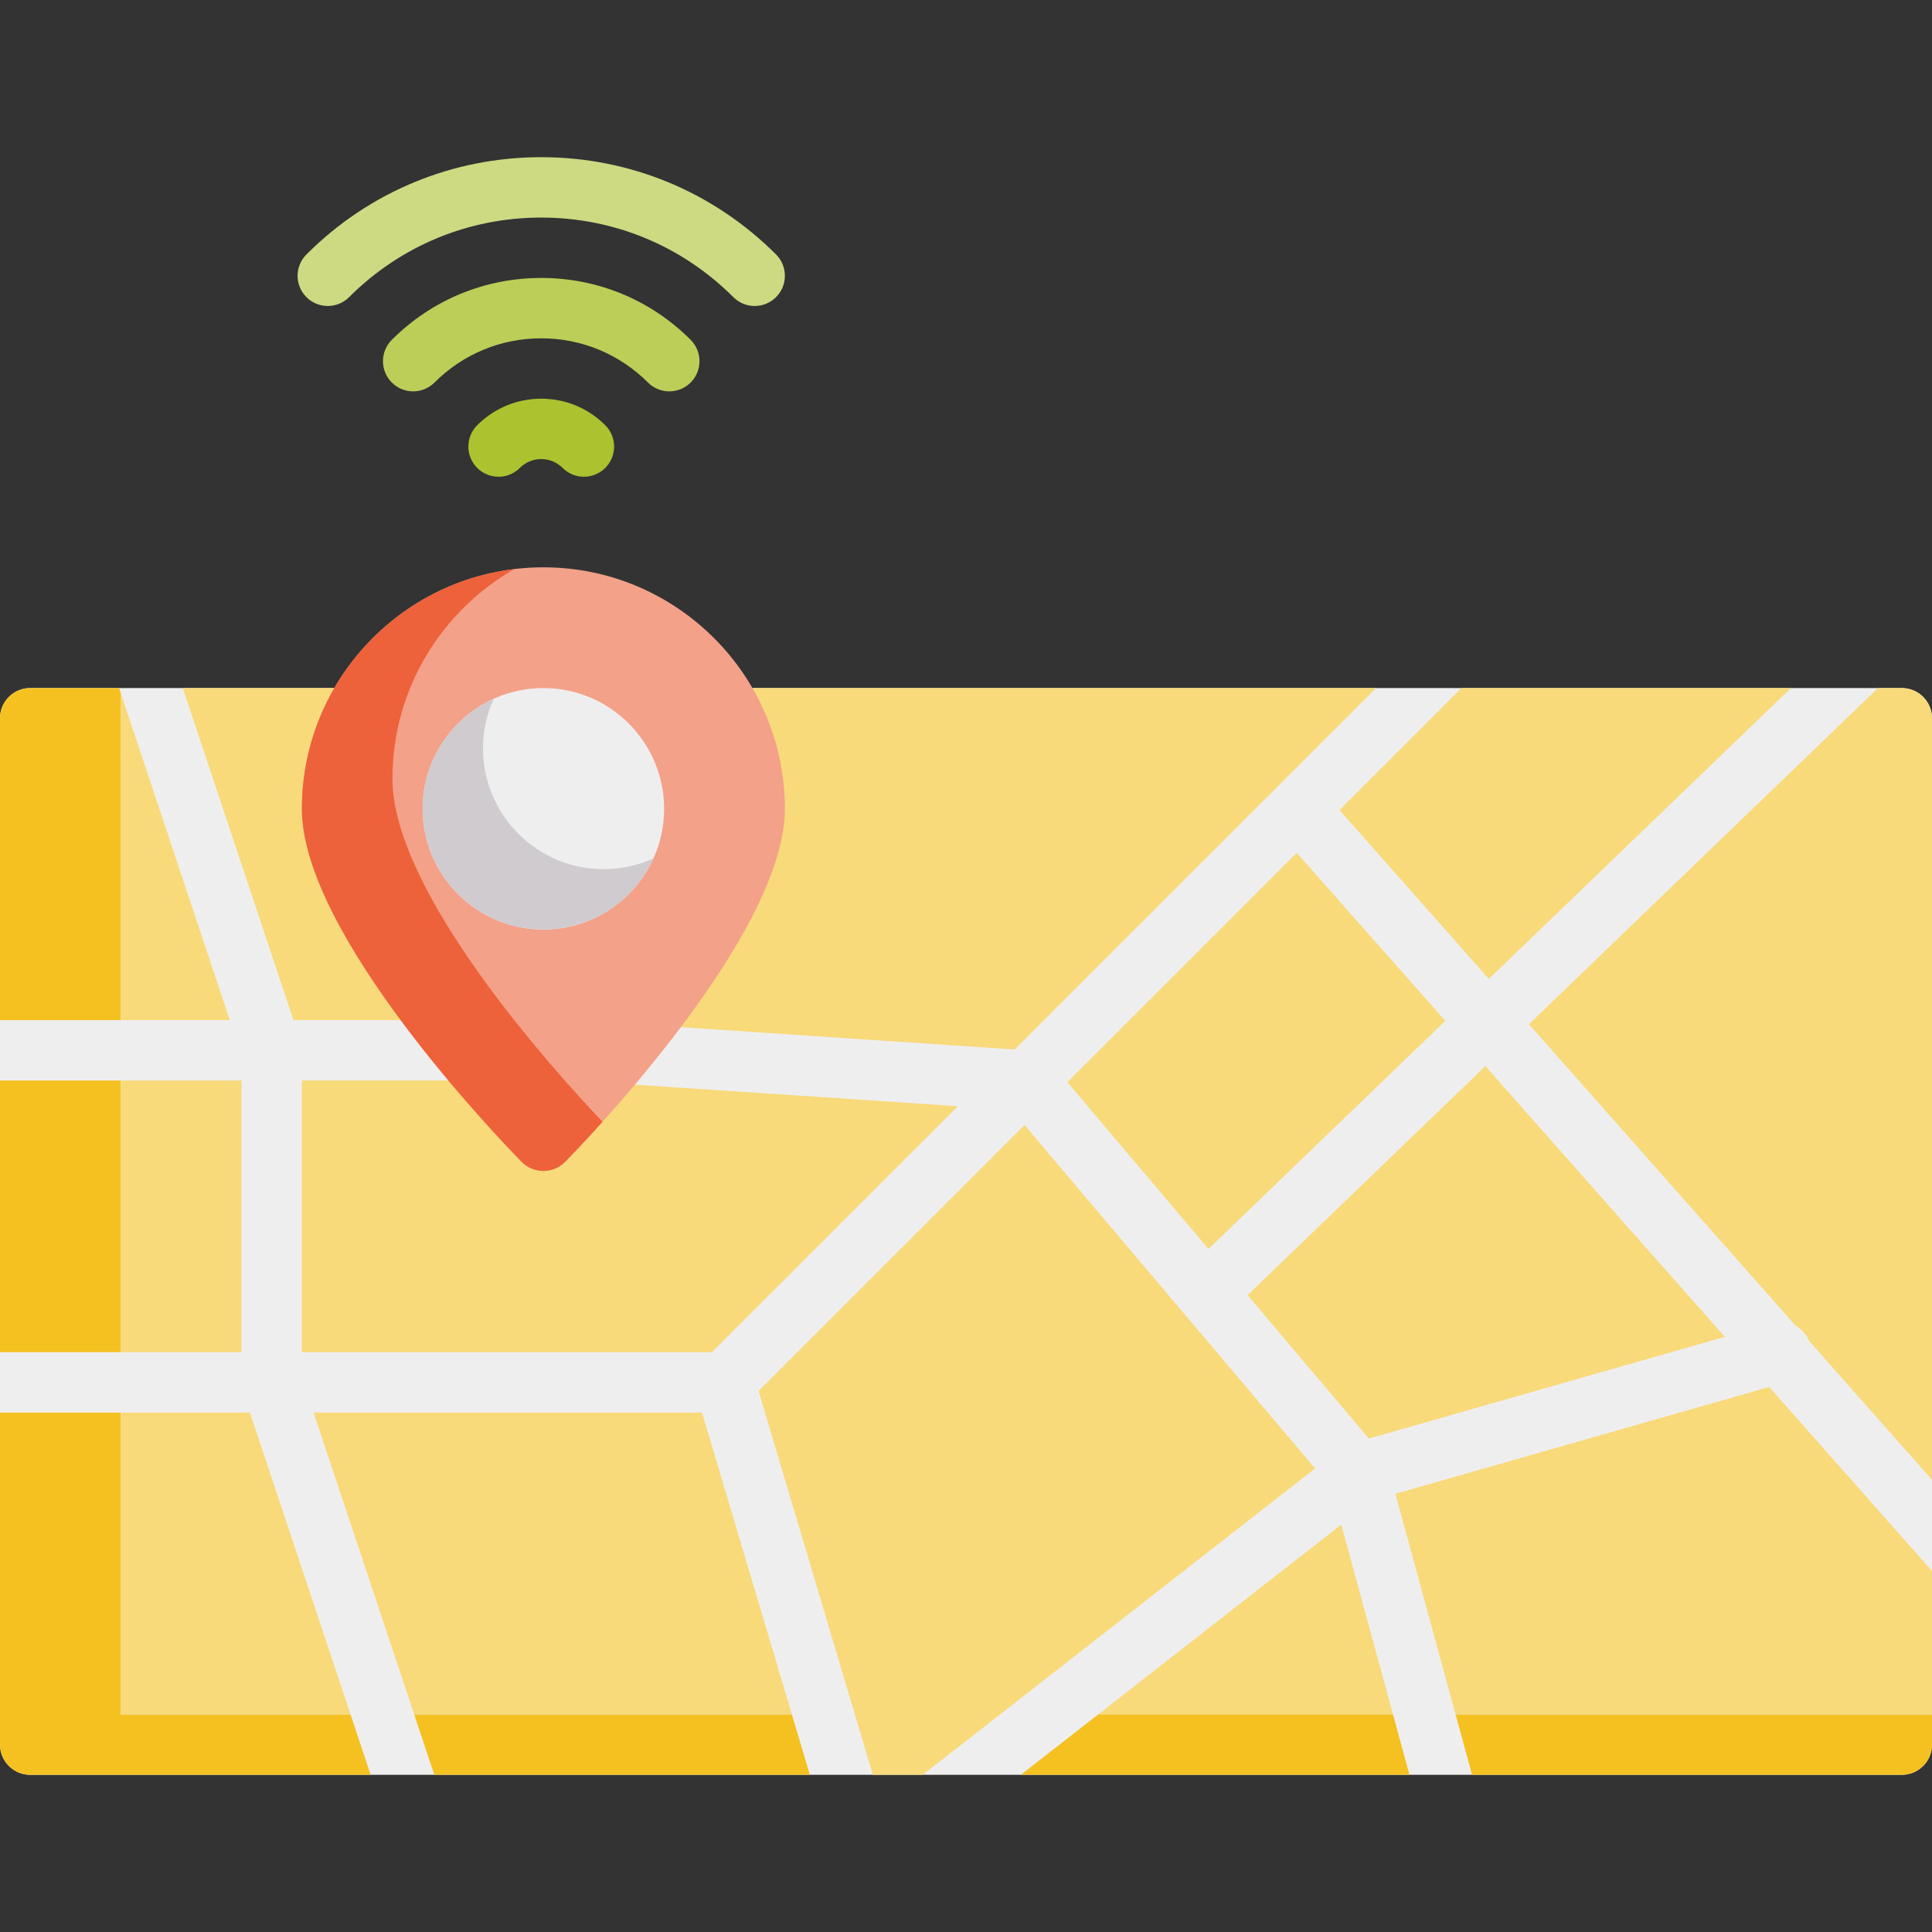
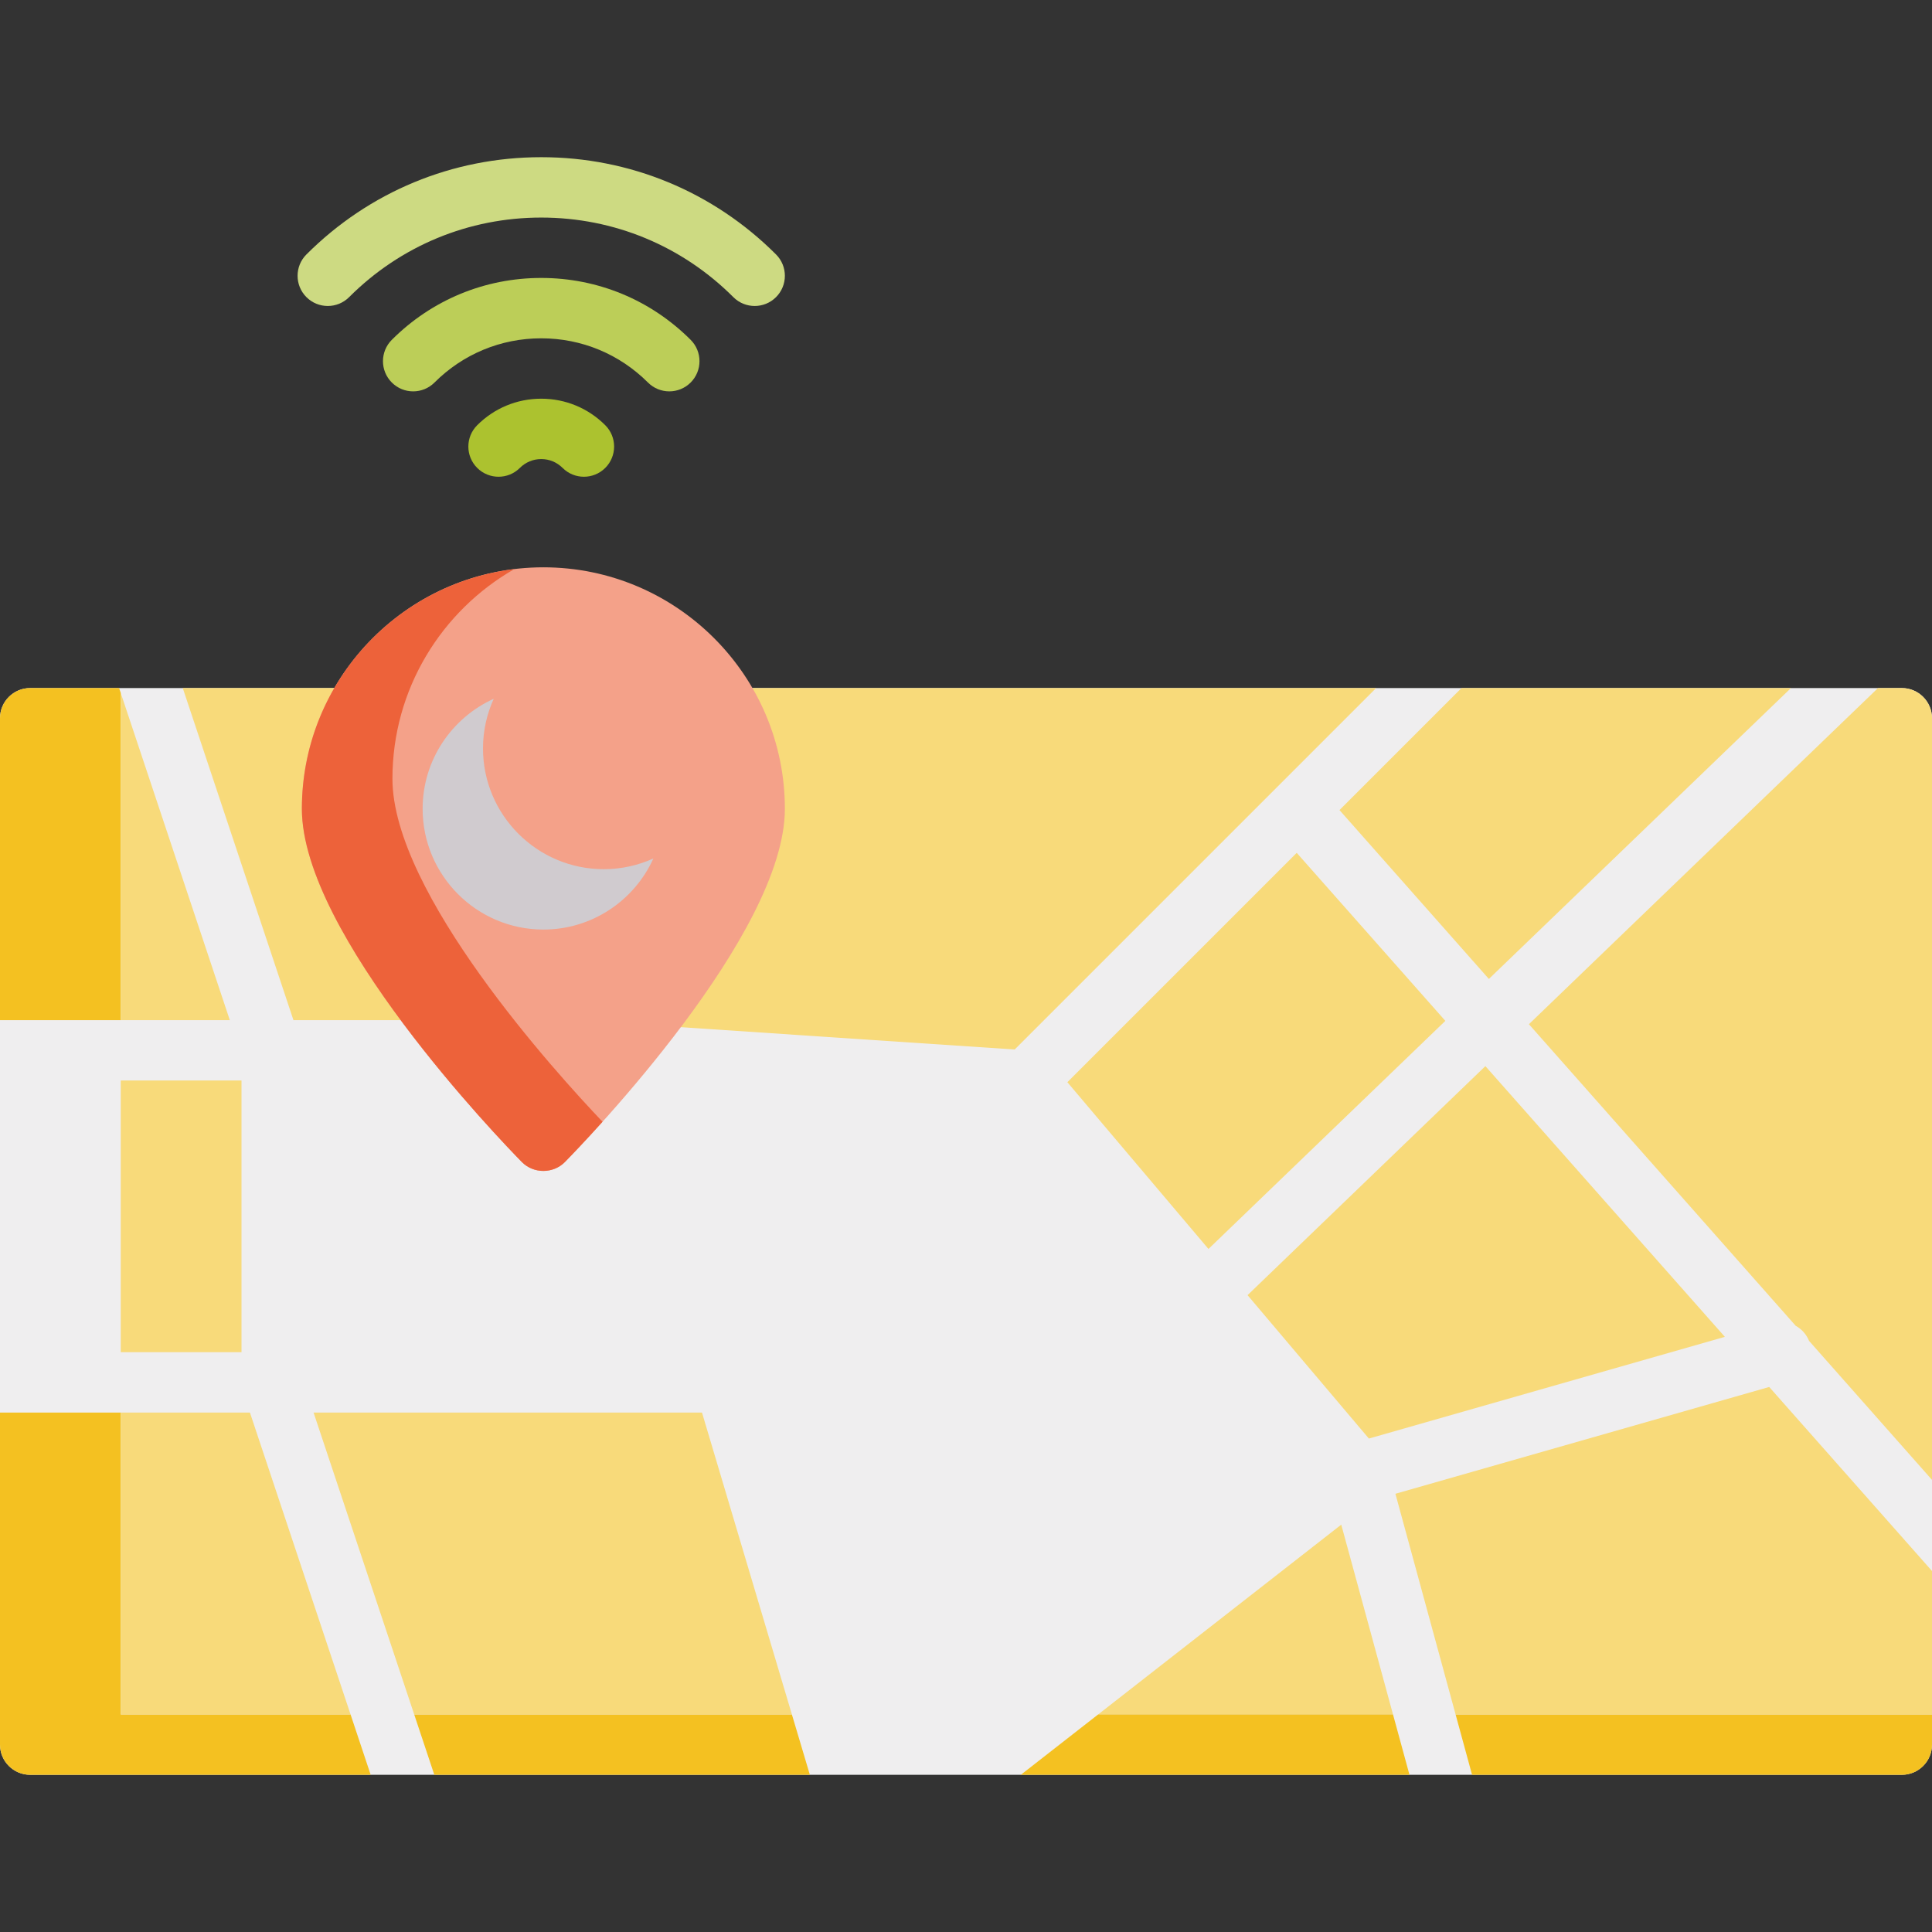
<svg xmlns="http://www.w3.org/2000/svg" version="1.1" id="Capa_1" x="0px" y="0px" viewBox="0 0 512 512" style="enable-background:new 0 0 512 512;" xml:space="preserve" width="512" height="512">
  <rect x="0" y="0" width="512" height="512" fill="#333333" stroke="none" />
  <g>
    <path style="fill:#EFEEEF;" d="M504,182.343H8c-4.418,0-8,3.582-8,8v272c0,4.418,3.582,8,8,8h496c4.418,0,8-3.582,8-8v-272   C512,185.925,508.418,182.343,504,182.343z" />
    <g>
-       <polygon style="fill:#F8DA7A;" points="348.518,389.158 271.509,298.147 201.028,368.628 231.318,470.343 244.529,470.343   " />
      <polygon style="fill:#F8DA7A;" points="394.567,259.431 474.62,182.343 387.313,182.343 354.978,214.678   " />
      <polygon style="fill:#F8DA7A;" points="268.91,278.119 364.687,182.343 196.544,182.343 163.269,271.076   " />
      <polygon style="fill:#F8DA7A;" points="146.456,270.343 179.456,182.343 48.433,182.343 77.766,270.343   " />
-       <polygon style="fill:#F8DA7A;" points="80,286.343 80,358.343 188.687,358.343 253.877,293.153 151.731,286.343   " />
      <path style="fill:#F8DA7A;" d="M475.876,351.346c1.564,0.866,2.839,2.253,3.543,4.005L512,392.181V190.343c0-4.418-3.582-8-8-8    h-6.313l-92.509,89.083L475.876,351.346z" />
      <polygon style="fill:#F8DA7A;" points="343.643,226.014 282.862,286.795 320.257,330.989 383.031,270.54   " />
      <polygon style="fill:#F8DA7A;" points="330.614,343.229 362.77,381.231 457.107,354.278 393.642,282.535   " />
      <g>
        <path style="fill:#F4C121;" d="M32,374.343H0v88c0,4.418,3.582,8,8,8h90.234l-5.333-16H32V374.343z" />
        <polygon style="fill:#F8DA7A;" points="32,374.343 32,454.343 92.901,454.343 66.234,374.343    " />
        <polygon style="fill:#F4C121;" points="115.099,470.343 214.623,470.343 209.858,454.343 109.766,454.343    " />
        <polygon style="fill:#F8DA7A;" points="83.099,374.343 109.766,454.343 209.858,454.343 186.035,374.343    " />
-         <rect y="286.343" style="fill:#F4C121;" width="32" height="72" />
        <rect x="32" y="286.343" style="fill:#F8DA7A;" width="32" height="72" />
        <path style="fill:#F4C121;" d="M31.567,182.343H8c-4.418,0-8,3.582-8,8v80h32v-86.702L31.567,182.343z" />
        <polygon style="fill:#F8DA7A;" points="32,183.641 32,270.343 60.901,270.343    " />
        <path style="fill:#F4C121;" d="M385.747,454.343l4.364,16H504c4.418,0,8-3.582,8-8v-8H385.747z" />
        <polygon style="fill:#F8DA7A;" points="512,416.331 468.858,367.561 369.798,395.864 385.747,454.343 512,454.343    " />
        <polygon style="fill:#F8DA7A;" points="291.023,454.343 369.162,454.343 355.445,404.048    " />
        <polygon style="fill:#F4C121;" points="270.529,470.343 373.526,470.343 369.162,454.343 291.023,454.343    " />
      </g>
    </g>
    <g>
      <g>
        <path style="fill:#F4A189;" d="M144,150.343c-35.29,0-64,28.71-64,64c0,33.237,52.324,87.522,58.29,93.603     c3.092,3.151,8.329,3.151,11.421,0c5.966-6.081,58.29-60.366,58.29-93.603C208,179.053,179.29,150.343,144,150.343z" />
        <path style="fill:#ED623A;" d="M104,206.377c0-23.753,13.017-44.509,32.282-55.552C104.621,154.65,80,181.667,80,214.343     c0,33.237,52.324,87.522,58.29,93.603c3.092,3.15,8.329,3.15,11.421,0c1.344-1.37,5.047-5.195,9.971-10.668     C147.474,284.457,104,236.676,104,206.377z" />
-         <path style="fill:#EFEEEF;" d="M144,182.343c-17.645,0-32,14.355-32,32s14.355,32,32,32s32-14.355,32-32     S161.645,182.343,144,182.343z" />
        <path style="fill:#D0CBCF;" d="M160,230.343c-17.645,0-32-14.355-32-32c0-4.689,1.022-9.141,2.842-13.158     C119.744,190.213,112,201.387,112,214.343c0,17.645,14.355,32,32,32c12.956,0,24.13-7.744,29.158-18.842     C169.141,229.321,164.689,230.343,160,230.343z" />
      </g>
      <g>
        <path style="fill:#BCCE58;" d="M177.373,103.716c-2.047,0-4.095-0.781-5.657-2.343c-7.555-7.555-17.601-11.716-28.285-11.716     s-20.729,4.161-28.284,11.716c-3.124,3.125-8.189,3.124-11.314,0c-3.124-3.125-3.124-8.189,0-11.314     c10.577-10.577,24.64-16.401,39.598-16.401c14.958,0,29.021,5.825,39.598,16.401c3.124,3.125,3.125,8.189,0,11.314     C181.468,102.934,179.42,103.716,177.373,103.716z" />
        <path style="fill:#CDDA82;" d="M200,81.088c-2.047,0-4.095-0.781-5.657-2.343c-13.599-13.599-31.68-21.088-50.912-21.088     c-19.232,0-37.313,7.489-50.912,21.088c-3.124,3.124-8.189,3.124-11.313,0c-3.125-3.124-3.125-8.189,0-11.313     c16.621-16.621,38.719-25.774,62.225-25.774s45.605,9.153,62.226,25.774c3.125,3.124,3.125,8.189,0,11.313     C204.095,80.307,202.047,81.088,200,81.088z" />
        <path style="fill:#ACC22F;" d="M154.745,126.343c-2.047,0-4.095-0.781-5.657-2.343c-1.511-1.511-3.52-2.343-5.657-2.343     c-2.137,0-4.146,0.832-5.657,2.343c-3.124,3.124-8.189,3.124-11.313,0c-3.125-3.124-3.125-8.189,0-11.313     c4.533-4.533,10.56-7.029,16.97-7.029c6.411,0,12.438,2.497,16.971,7.029c3.125,3.124,3.125,8.189,0,11.313     C158.84,125.562,156.793,126.343,154.745,126.343z" />
      </g>
    </g>
  </g>
</svg>